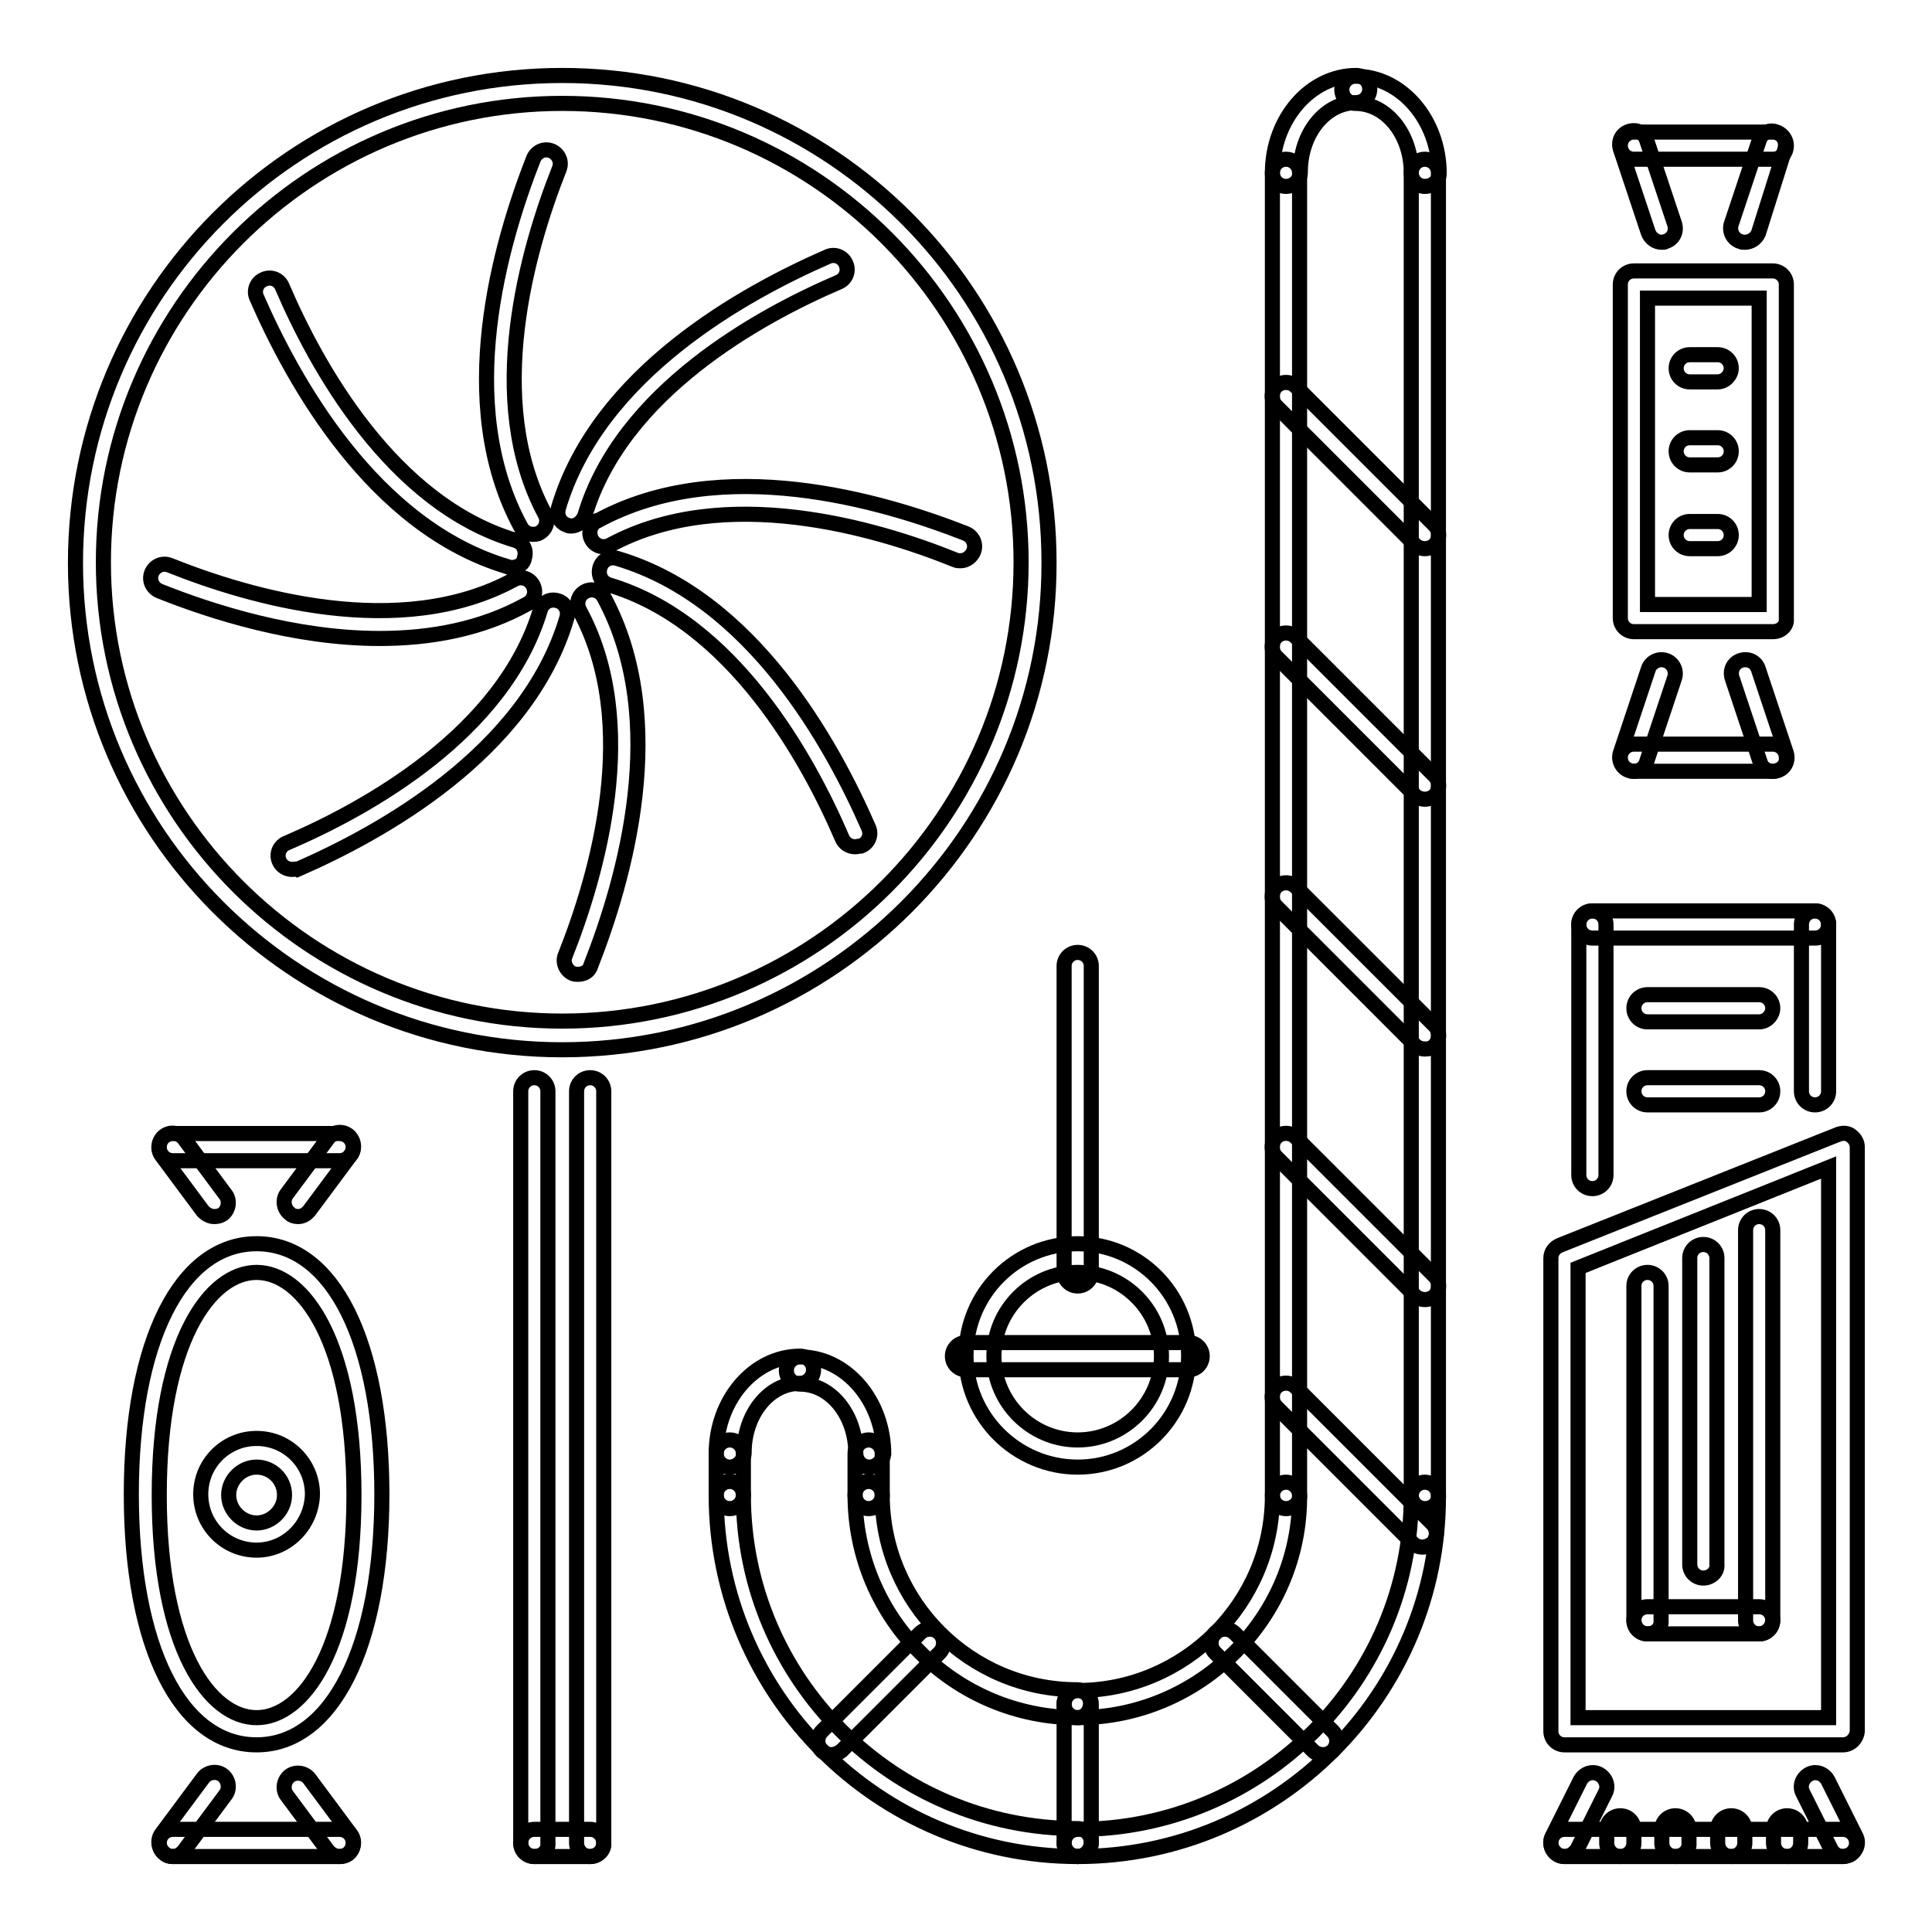
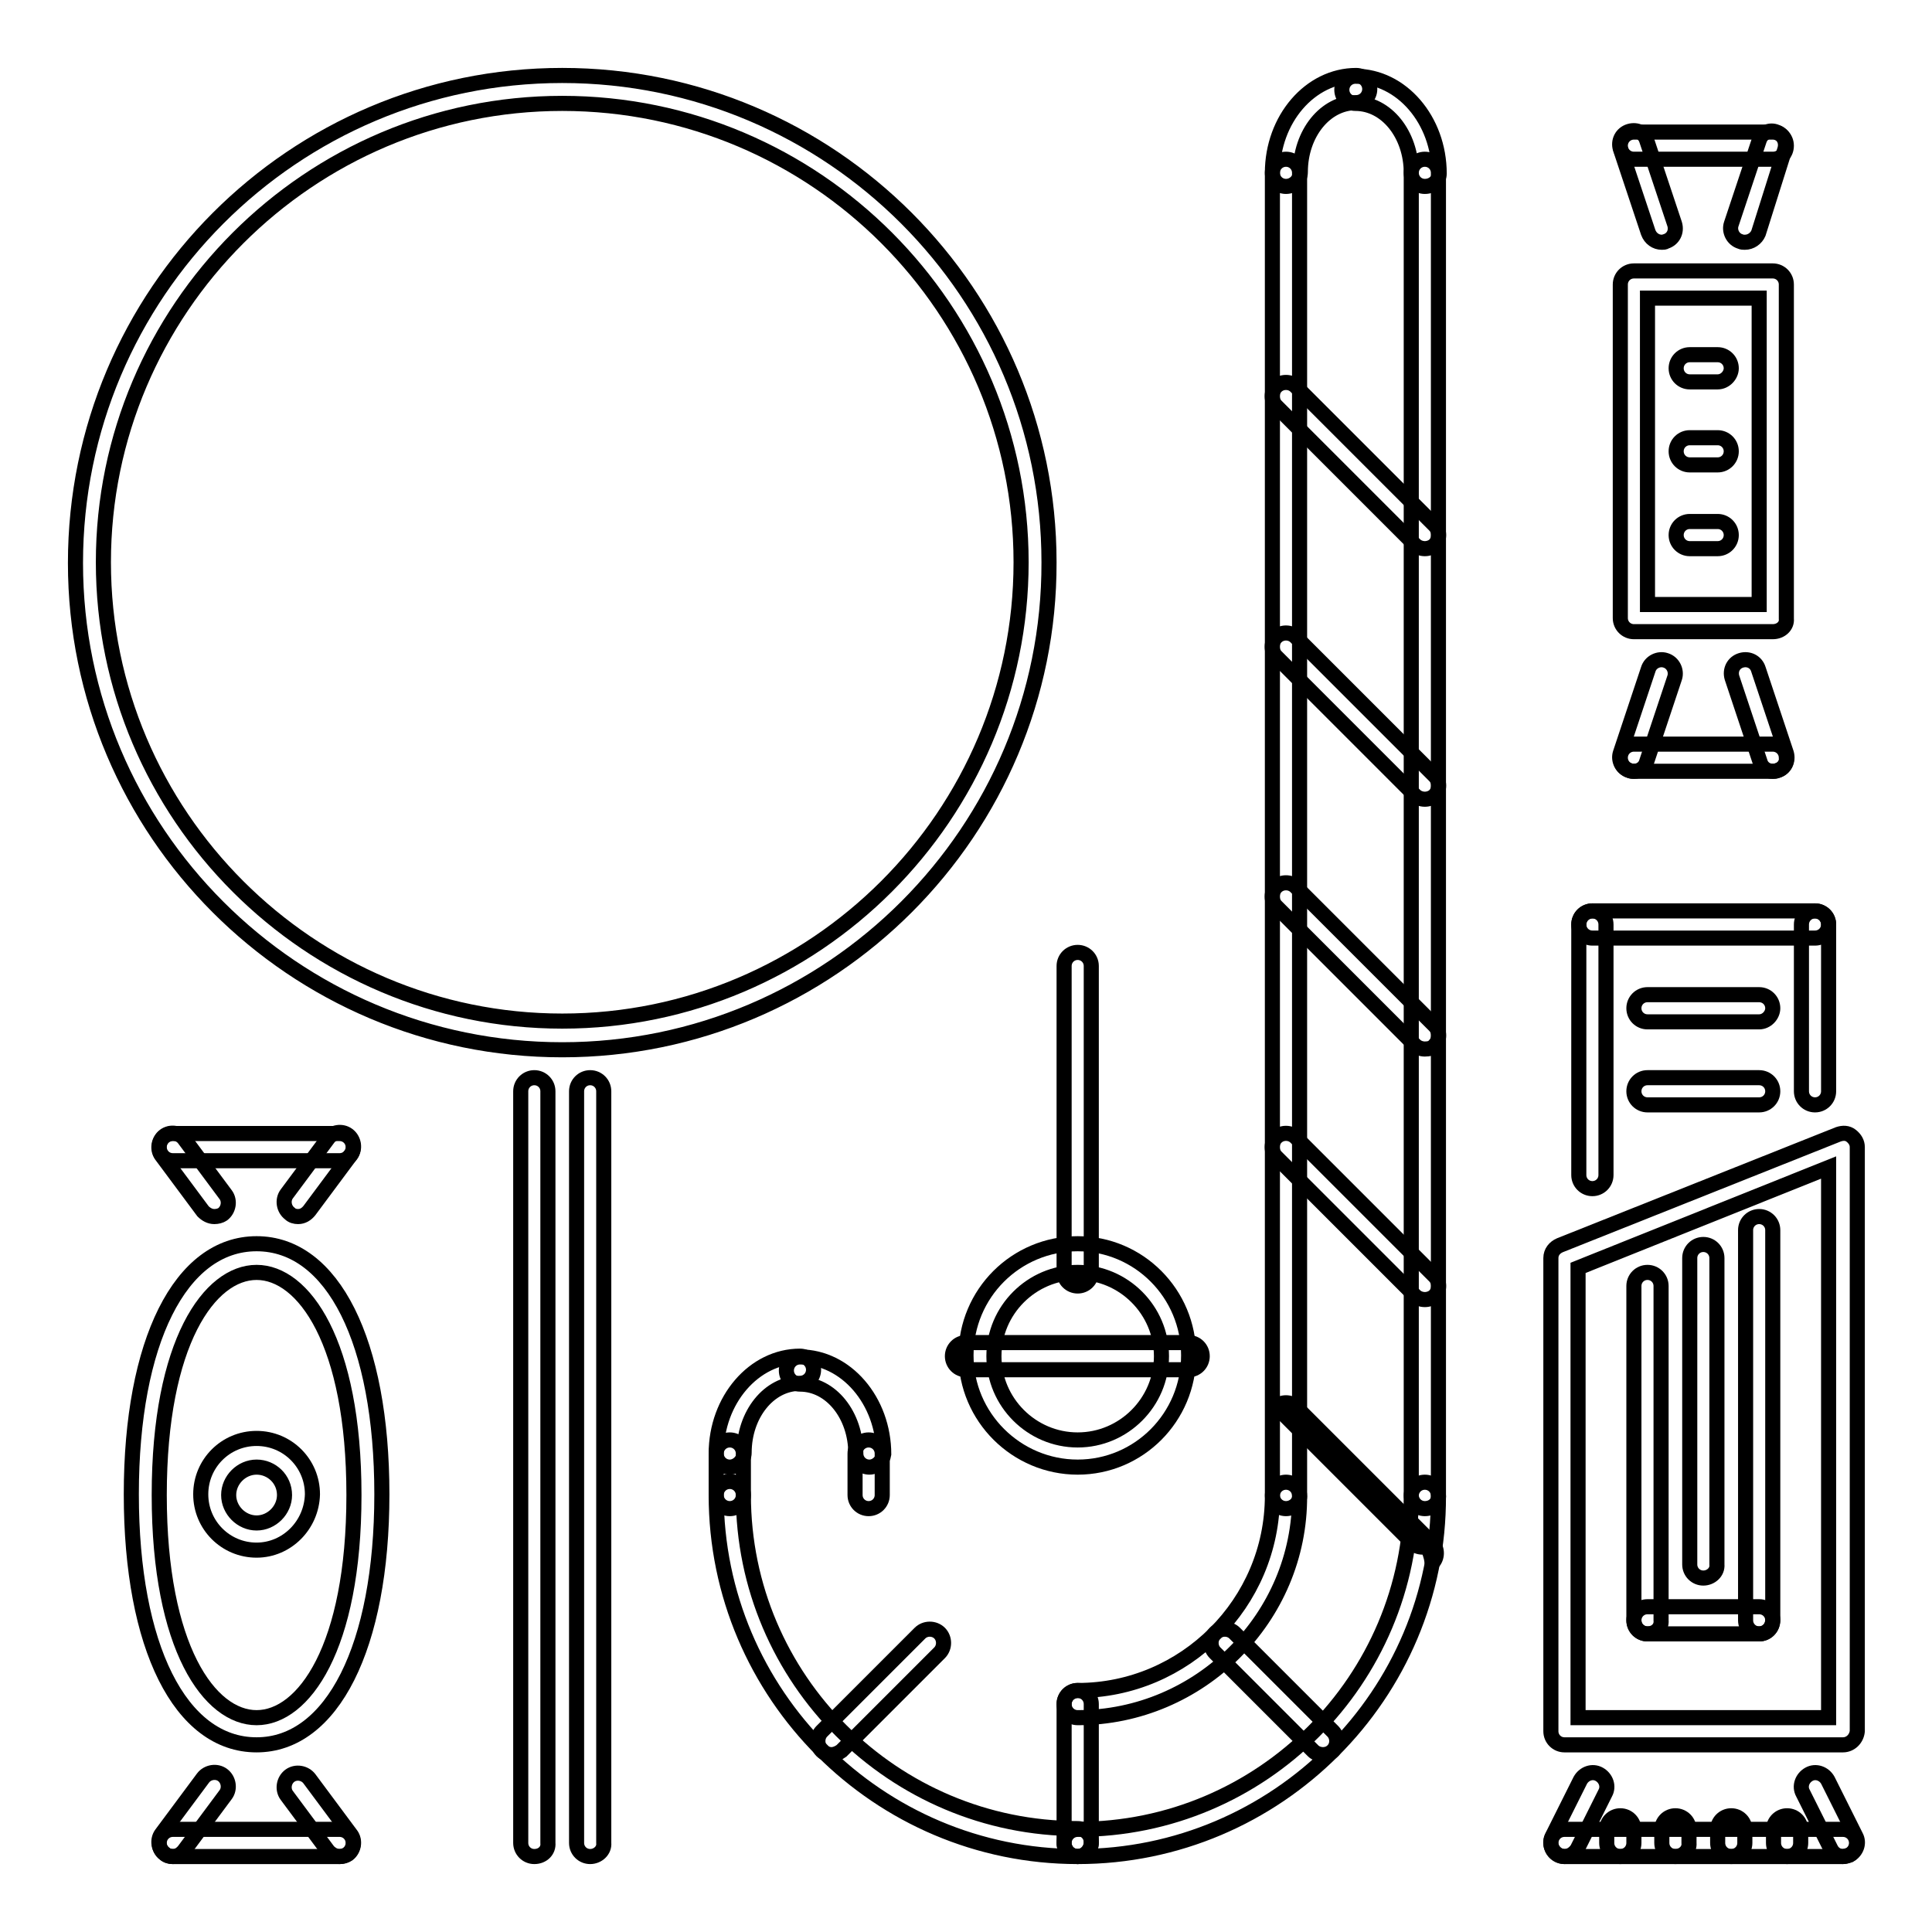
<svg xmlns="http://www.w3.org/2000/svg" version="1.1" x="0px" y="0px" viewBox="0 0 256 256" enable-background="new 0 0 256 256" xml:space="preserve">
  <g>
    <path stroke-width="2" fill-opacity="0" stroke="#000000" d="M74.5,139.1c-35.6,0-64.5-28.9-64.5-64.5C10,38.9,38.9,10,74.5,10s64.5,28.9,64.5,64.5 C139.1,110.1,110.1,139.1,74.5,139.1z M74.5,13.7C41,13.7,13.7,41,13.7,74.5s27.3,60.8,60.8,60.8s60.8-27.3,60.8-60.8 S108.1,13.7,74.5,13.7L74.5,13.7z M78.2,246c-1,0-1.8-0.8-1.8-1.8v0v-99.6c0-1,0.8-1.8,1.8-1.8s1.8,0.8,1.8,1.8v99.6 C80.1,245.2,79.2,246,78.2,246C78.2,246,78.2,246,78.2,246z M70.8,246c-1,0-1.8-0.8-1.8-1.8v0v-99.6c0-1,0.8-1.8,1.8-1.8 s1.8,0.8,1.8,1.8v99.6C72.7,245.2,71.9,246,70.8,246C70.8,246,70.8,246,70.8,246z" />
-     <path stroke-width="2" fill-opacity="0" stroke="#000000" d="M78.2,246h-7.4c-1,0-1.8-0.8-1.8-1.8s0.8-1.8,1.8-1.8h7.4c1,0,1.8,0.8,1.8,1.8S79.2,246,78.2,246z  M70.6,70.8c-0.7,0-1.3-0.4-1.6-1c-8.9-16.4-2.7-37.6,1.7-48.8c0.4-0.9,1.4-1.4,2.4-1c0,0,0,0,0,0c0.9,0.4,1.4,1.4,1,2.4 c0,0,0,0,0,0C69.9,33,64.1,53,72.2,68.1c0.5,0.9,0.2,2-0.7,2.5c0,0,0,0,0,0C71.2,70.8,70.9,70.8,70.6,70.8z M76.6,129.1 c-0.2,0-0.5,0-0.7-0.1c-0.9-0.4-1.4-1.5-1-2.4l0,0C79.1,116,85,96,76.8,80.9c-0.5-0.9-0.2-2,0.7-2.5c0.9-0.5,2-0.2,2.5,0.7 c8.9,16.4,2.7,37.6-1.7,48.8C78.1,128.7,77.4,129.1,76.6,129.1z M67.8,75.2c-0.2,0-0.4,0-0.5-0.1c-17.9-5.3-28.5-24.7-33.3-35.7 c-0.4-0.9,0-2,1-2.4c0.9-0.4,2,0,2.4,1c0,0,0,0,0,0c4.5,10.5,14.5,28.7,30.9,33.6c1,0.3,1.5,1.3,1.2,2.3 C69.4,74.7,68.7,75.2,67.8,75.2z M113.3,112.2c-0.7,0-1.4-0.4-1.7-1.1c-4.5-10.5-14.5-28.7-30.9-33.6c-1-0.3-1.5-1.3-1.2-2.3 c0,0,0,0,0,0c0.3-1,1.3-1.5,2.3-1.2c17.9,5.3,28.5,24.7,33.3,35.7c0.4,0.9,0,2-1,2.4c0,0,0,0,0,0 C113.8,112.1,113.6,112.2,113.3,112.2z M50.3,84.6c-11.2,0-22.2-3.5-29.2-6.3c-0.9-0.4-1.4-1.4-1-2.4c0,0,0,0,0,0 c0.4-0.9,1.4-1.4,2.4-1c0,0,0,0,0,0C33,79.1,53,85,68.1,76.8c0.9-0.5,2-0.2,2.5,0.7c0,0,0,0,0,0c0.5,0.9,0.2,2-0.7,2.5c0,0,0,0,0,0 C63.8,83.4,57,84.6,50.3,84.6z M127.3,74.3c-0.2,0-0.5,0-0.7-0.1C116,69.9,96,64.1,80.9,72.2c-0.9,0.5-2,0.2-2.5-0.7 c-0.5-0.9-0.2-2,0.7-2.5c0,0,0.1,0,0.1,0c16.4-8.9,37.6-2.7,48.8,1.7c0.9,0.4,1.4,1.4,1,2.4C128.7,73.8,128,74.3,127.3,74.3z  M38.7,115.2c-0.7,0-1.4-0.4-1.7-1.1c-0.4-0.9,0-2,1-2.4c10.5-4.5,28.7-14.5,33.6-30.9c0.3-1,1.3-1.5,2.3-1.2 c1,0.3,1.5,1.3,1.2,2.3c0,0,0,0,0,0c-5.3,17.9-24.7,28.5-35.7,33.3C39.2,115.1,39,115.2,38.7,115.2z M75.7,69.7 c-0.2,0-0.4,0-0.5-0.1c-1-0.3-1.5-1.3-1.2-2.3l0,0c5.3-17.9,24.7-28.5,35.7-33.3c0.9-0.4,2,0,2.4,1c0.4,0.9,0,2-1,2.4c0,0,0,0,0,0 c-10.5,4.5-28.7,14.5-33.6,30.9C77.2,69.1,76.5,69.7,75.7,69.7z M142.8,227.6c-16.3,0-29.5-13.2-29.5-29.5c0-1,0.8-1.8,1.8-1.8 s1.8,0.8,1.8,1.8c0,14.2,11.6,25.8,25.8,25.8c1,0,1.8,0.8,1.8,1.8S143.8,227.6,142.8,227.6z" />
    <path stroke-width="2" fill-opacity="0" stroke="#000000" d="M142.8,227.6c-1,0-1.8-0.8-1.8-1.8s0.8-1.8,1.8-1.8c14.2,0,25.8-11.6,25.8-25.8c0-1,0.8-1.8,1.8-1.8 c1,0,1.8,0.8,1.8,1.8C172.3,214.3,159,227.6,142.8,227.6L142.8,227.6z M142.8,246c-26.4,0-47.9-21.5-47.9-47.9c0-1,0.8-1.8,1.8-1.8 s1.8,0.8,1.8,1.8c0,24.4,19.9,44.2,44.3,44.2c1,0,1.8,0.8,1.8,1.8S143.8,246,142.8,246L142.8,246z" />
    <path stroke-width="2" fill-opacity="0" stroke="#000000" d="M142.8,246c-1,0-1.8-0.8-1.8-1.8s0.8-1.8,1.8-1.8c24.4,0,44.2-19.8,44.2-44.2c0-1,0.8-1.8,1.8-1.8 s1.8,0.8,1.8,1.8C190.7,224.5,169.2,246,142.8,246L142.8,246z M170.4,199.9c-1,0-1.8-0.8-1.8-1.8v0V22.9c0-1,0.8-1.8,1.8-1.8 c1,0,1.8,0.8,1.8,1.8v175.2C172.3,199.1,171.4,199.9,170.4,199.9C170.4,199.9,170.4,199.9,170.4,199.9z" />
    <path stroke-width="2" fill-opacity="0" stroke="#000000" d="M188.8,199.9c-1,0-1.8-0.8-1.8-1.8c0,0,0,0,0,0V22.9c0-1,0.8-1.8,1.8-1.8s1.8,0.8,1.8,1.8v175.2 C190.7,199.1,189.9,199.9,188.8,199.9C188.8,199.9,188.8,199.9,188.8,199.9z M170.4,24.7c-1,0-1.8-0.8-1.8-1.8c0,0,0,0,0,0 c0-7.1,5-12.9,11.1-12.9c1,0,1.8,0.8,1.8,1.8c0,0,0,0,0,0c0,1-0.8,1.8-1.8,1.8c0,0,0,0,0,0c-4.1,0-7.4,4.1-7.4,9.2 C172.3,23.9,171.4,24.7,170.4,24.7C170.4,24.7,170.4,24.7,170.4,24.7L170.4,24.7z" />
    <path stroke-width="2" fill-opacity="0" stroke="#000000" d="M188.8,24.7c-1,0-1.8-0.8-1.8-1.8c0,0,0,0,0,0c0-5.1-3.3-9.2-7.4-9.2c-1,0-1.8-0.8-1.8-1.8c0,0,0,0,0,0 c0-1,0.8-1.8,1.8-1.8c0,0,0,0,0,0c6.1,0,11.1,5.8,11.1,12.9C190.7,23.9,189.9,24.7,188.8,24.7L188.8,24.7z M96.7,194.4 c-1,0-1.8-0.8-1.8-1.8c0,0,0,0,0,0c0-7.1,5-12.9,11.1-12.9c1,0,1.8,0.8,1.8,1.8v0c0,1-0.8,1.8-1.8,1.8c0,0,0,0,0,0 c-4.1,0-7.4,4.1-7.4,9.2C98.6,193.5,97.7,194.4,96.7,194.4C96.7,194.4,96.7,194.4,96.7,194.4z" />
    <path stroke-width="2" fill-opacity="0" stroke="#000000" d="M115.2,194.4c-1,0-1.8-0.8-1.8-1.8v0c0-5.1-3.3-9.2-7.4-9.2c-1,0-1.8-0.8-1.8-1.8c0,0,0,0,0,0 c0-1,0.8-1.8,1.8-1.8c0,0,0,0,0,0c6.1,0,11.1,5.8,11.1,12.9C117,193.5,116.2,194.4,115.2,194.4 C115.2,194.4,115.2,194.4,115.2,194.4z M96.7,199.9c-1,0-1.8-0.8-1.8-1.8v0v-5.5c0-1,0.8-1.8,1.8-1.8s1.8,0.8,1.8,1.8v5.5 C98.5,199.1,97.7,199.9,96.7,199.9C96.7,199.9,96.7,199.9,96.7,199.9z" />
    <path stroke-width="2" fill-opacity="0" stroke="#000000" d="M115.1,199.9c-1,0-1.8-0.8-1.8-1.8c0,0,0,0,0,0v-5.5c0-1,0.8-1.8,1.8-1.8s1.8,0.8,1.8,1.8v5.5 C116.9,199.1,116.1,199.9,115.1,199.9C115.1,199.9,115.1,199.9,115.1,199.9z M188.8,72.7c-0.5,0-1-0.2-1.3-0.5l-18.4-18.4 c-0.7-0.7-0.7-1.9,0-2.6c0.7-0.7,1.9-0.7,2.6,0l18.4,18.4c0.7,0.7,0.7,1.9,0,2.6C189.8,72.5,189.3,72.7,188.8,72.7z M188.8,105.9 c-0.5,0-1-0.2-1.3-0.5l-18.4-18.4c-0.7-0.7-0.7-1.9,0-2.6c0,0,0,0,0,0c0.7-0.7,1.9-0.7,2.6,0c0,0,0,0,0,0l18.4,18.4 c0.7,0.7,0.7,1.9,0,2.6C189.8,105.7,189.3,105.9,188.8,105.9L188.8,105.9z M188.8,139c-0.5,0-1-0.2-1.3-0.5l-18.4-18.4 c-0.7-0.7-0.7-1.9,0-2.6l0,0c0.7-0.7,1.9-0.7,2.6,0c0,0,0,0,0,0l18.4,18.4c0.7,0.7,0.7,1.9,0,2.6l0,0 C189.8,138.9,189.3,139,188.8,139L188.8,139z M188.8,172.2c-0.5,0-1-0.2-1.3-0.5l-18.4-18.4c-0.7-0.7-0.7-1.9,0-2.6s1.9-0.7,2.6,0 c0,0,0,0,0,0l18.4,18.4c0.7,0.7,0.7,1.9,0,2.6C189.8,172,189.3,172.2,188.8,172.2z" />
-     <path stroke-width="2" fill-opacity="0" stroke="#000000" d="M188.5,205c-0.5,0-1-0.2-1.3-0.5l-18.1-18.1c-0.7-0.7-0.7-1.9,0-2.6h0c0.7-0.7,1.9-0.7,2.6,0c0,0,0,0,0,0 l18.1,18.1c0.7,0.7,0.7,1.9,0,2.6C189.4,204.8,188.9,205,188.5,205L188.5,205z" />
+     <path stroke-width="2" fill-opacity="0" stroke="#000000" d="M188.5,205c-0.5,0-1-0.2-1.3-0.5l-18.1-18.1h0c0.7-0.7,1.9-0.7,2.6,0c0,0,0,0,0,0 l18.1,18.1c0.7,0.7,0.7,1.9,0,2.6C189.4,204.8,188.9,205,188.5,205L188.5,205z" />
    <path stroke-width="2" fill-opacity="0" stroke="#000000" d="M142.8,246c-1,0-1.8-0.8-1.8-1.8v0v-18.4c0-1,0.8-1.8,1.8-1.8c1,0,1.8,0.8,1.8,1.8v18.4 C144.6,245.2,143.8,246,142.8,246L142.8,246z" />
    <path stroke-width="2" fill-opacity="0" stroke="#000000" d="M175.3,232.5c-0.5,0-1-0.2-1.3-0.5l-13-13c-0.7-0.7-0.7-1.9,0-2.6l0,0c0.7-0.7,1.9-0.7,2.6,0c0,0,0,0,0,0 l13,13c0.7,0.7,0.7,1.9,0,2.6c0,0,0,0,0,0C176.3,232.3,175.8,232.5,175.3,232.5L175.3,232.5z" />
    <path stroke-width="2" fill-opacity="0" stroke="#000000" d="M110.2,232.5c-0.5,0-1-0.2-1.3-0.5c-0.7-0.7-0.7-1.9,0-2.6l0,0l13-13c0.7-0.7,1.9-0.7,2.6,0h0 c0.7,0.7,0.7,1.9,0,2.6c0,0,0,0,0,0l-13,13C111.1,232.3,110.6,232.5,110.2,232.5L110.2,232.5z" />
    <path stroke-width="2" fill-opacity="0" stroke="#000000" d="M234.9,83.7h-18.4c-1,0-1.8-0.8-1.8-1.8c0,0,0,0,0,0V37.7c0-1,0.8-1.8,1.8-1.8c0,0,0,0,0,0h18.4 c1,0,1.8,0.8,1.8,1.8c0,0,0,0,0,0v44.3C236.8,82.9,236,83.7,234.9,83.7C234.9,83.7,234.9,83.7,234.9,83.7L234.9,83.7z M218.3,80.1 h14.8V39.5h-14.8V80.1z M220.2,32.1c-0.8,0-1.5-0.5-1.8-1.3l-3.7-11.1c-0.3-1,0.2-2,1.2-2.3c1-0.3,2,0.2,2.3,1.2c0,0,0,0,0,0 l3.7,11.1c0.3,1-0.2,2-1.2,2.3C220.6,32.1,220.4,32.1,220.2,32.1z" />
    <path stroke-width="2" fill-opacity="0" stroke="#000000" d="M234.9,21.1h-18.4c-1,0-1.8-0.8-1.8-1.8s0.8-1.8,1.8-1.8h18.4c1,0,1.8,0.8,1.8,1.8S236,21.1,234.9,21.1z" />
    <path stroke-width="2" fill-opacity="0" stroke="#000000" d="M231.2,32.1c-0.2,0-0.4,0-0.6-0.1c-1-0.3-1.5-1.4-1.2-2.3l3.7-11.1c0.3-1,1.4-1.5,2.3-1.1 c0.9,0.3,1.4,1.3,1.1,2.3L233,30.9C232.7,31.6,232,32.1,231.2,32.1z M234.9,102.2c-0.8,0-1.5-0.5-1.7-1.3l-3.7-11.1 c-0.3-1,0.2-2,1.2-2.3c1-0.3,2,0.2,2.3,1.2c0,0,0,0,0,0l3.7,11.1c0.3,1-0.2,2-1.2,2.3C235.3,102.2,235.1,102.2,234.9,102.2 L234.9,102.2z" />
    <path stroke-width="2" fill-opacity="0" stroke="#000000" d="M234.9,102.2h-18.4c-1,0-1.8-0.8-1.8-1.8c0-1,0.8-1.8,1.8-1.8h18.4c1,0,1.8,0.8,1.8,1.8 C236.8,101.4,236,102.2,234.9,102.2z" />
    <path stroke-width="2" fill-opacity="0" stroke="#000000" d="M216.5,102.2c-0.2,0-0.4,0-0.6-0.1c-1-0.3-1.5-1.4-1.2-2.3l3.7-11.1c0.3-1,1.4-1.5,2.3-1.2 c1,0.3,1.5,1.4,1.2,2.3l-3.7,11.1C218,101.7,217.3,102.2,216.5,102.2z" />
    <path stroke-width="2" fill-opacity="0" stroke="#000000" d="M227.6,50.6h-3.7c-1,0-1.8-0.8-1.8-1.8c0-1,0.8-1.8,1.8-1.8h3.7c1,0,1.8,0.8,1.8,1.8 C229.4,49.7,228.6,50.6,227.6,50.6z" />
    <path stroke-width="2" fill-opacity="0" stroke="#000000" d="M227.6,61.6h-3.7c-1,0-1.8-0.8-1.8-1.8s0.8-1.8,1.8-1.8h3.7c1,0,1.8,0.8,1.8,1.8S228.6,61.6,227.6,61.6z" />
    <path stroke-width="2" fill-opacity="0" stroke="#000000" d="M227.6,72.7h-3.7c-1,0-1.8-0.8-1.8-1.8c0,0,0,0,0,0c0-1,0.8-1.8,1.8-1.8c0,0,0,0,0,0h3.7 c1,0,1.8,0.8,1.8,1.8c0,0,0,0,0,0C229.4,71.9,228.6,72.7,227.6,72.7L227.6,72.7z" />
    <path stroke-width="2" fill-opacity="0" stroke="#000000" d="M28.4,161.2c-0.6,0-1.1-0.3-1.5-0.7l-5.5-7.4c-0.6-0.8-0.4-2,0.4-2.6c0,0,0,0,0,0c0.8-0.6,2-0.4,2.6,0.4 l5.5,7.4c0.6,0.8,0.4,2-0.4,2.6C29.2,161.1,28.8,161.2,28.4,161.2L28.4,161.2z" />
    <path stroke-width="2" fill-opacity="0" stroke="#000000" d="M45,153.8H22.9c-1,0-1.8-0.8-1.8-1.8s0.8-1.8,1.8-1.8H45c1,0,1.8,0.8,1.8,1.8S46,153.8,45,153.8z" />
    <path stroke-width="2" fill-opacity="0" stroke="#000000" d="M39.5,161.2c-0.4,0-0.8-0.1-1.1-0.4c-0.8-0.6-1-1.8-0.4-2.6c0,0,0,0,0,0l5.5-7.4c0.6-0.8,1.8-1,2.6-0.4 c0.8,0.6,1,1.8,0.4,2.6l0,0l-5.5,7.4C40.6,160.9,40.1,161.2,39.5,161.2z M45,246c-0.6,0-1.1-0.3-1.5-0.7l-5.5-7.4 c-0.6-0.8-0.4-2,0.4-2.6c0,0,0,0,0,0c0.8-0.6,2-0.4,2.6,0.4l5.5,7.4c0.6,0.8,0.4,2-0.4,2.6C45.8,245.9,45.4,246,45,246z" />
    <path stroke-width="2" fill-opacity="0" stroke="#000000" d="M45,246H22.9c-1,0-1.8-0.8-1.8-1.8s0.8-1.8,1.8-1.8H45c1,0,1.8,0.8,1.8,1.8S46,246,45,246z" />
    <path stroke-width="2" fill-opacity="0" stroke="#000000" d="M22.9,246c-0.4,0-0.8-0.1-1.1-0.4c-0.8-0.6-1-1.8-0.4-2.6c0,0,0,0,0,0l5.5-7.4c0.6-0.8,1.8-1,2.6-0.4 c0.8,0.6,1,1.8,0.4,2.6c0,0,0,0,0,0l-5.5,7.4C24,245.7,23.5,246,22.9,246z" />
    <path stroke-width="2" fill-opacity="0" stroke="#000000" d="M34,231.2c-10.1,0-16.6-13-16.6-33.2c0-20.2,6.5-33.2,16.6-33.2c10.1,0,16.6,13,16.6,33.2 C50.6,218.2,44,231.2,34,231.2z M34,168.6c-6.2,0-12.9,9.2-12.9,29.5s6.7,29.5,12.9,29.5c6.2,0,12.9-9.2,12.9-29.5 S40.2,168.6,34,168.6z" />
    <path stroke-width="2" fill-opacity="0" stroke="#000000" d="M34,205.4c-4.1,0-7.4-3.3-7.4-7.4c0-4.1,3.3-7.4,7.4-7.4c4.1,0,7.4,3.3,7.4,7.4 C41.3,202.1,38,205.4,34,205.4z M34,194.4c-2,0-3.7,1.7-3.7,3.7c0,2,1.7,3.7,3.7,3.7c2,0,3.7-1.7,3.7-3.7 C37.7,196,36,194.4,34,194.4z" />
    <path stroke-width="2" fill-opacity="0" stroke="#000000" d="M142.8,170.4c-1,0-1.8-0.8-1.8-1.8c0,0,0,0,0,0l0-40.6c0-1,0.8-1.8,1.8-1.8c0,0,0,0,0,0 c1,0,1.8,0.8,1.8,1.8c0,0,0,0,0,0l0,40.6C144.6,169.6,143.8,170.4,142.8,170.4z" />
    <path stroke-width="2" fill-opacity="0" stroke="#000000" d="M142.8,194.4c-8.1,0-14.8-6.6-14.8-14.8s6.6-14.8,14.8-14.8c8.1,0,14.7,6.6,14.7,14.8 S150.9,194.4,142.8,194.4z M142.8,168.6c-6.1,0-11.1,5-11.1,11.1s5,11.1,11.1,11.1c6.1,0,11.1-5,11.1-11.1S148.9,168.6,142.8,168.6 z" />
    <path stroke-width="2" fill-opacity="0" stroke="#000000" d="M157.5,181.5H128c-1,0-1.8-0.8-1.8-1.8s0.8-1.8,1.8-1.8h29.5c1,0,1.8,0.8,1.8,1.8S158.5,181.5,157.5,181.5z " />
    <path stroke-width="2" fill-opacity="0" stroke="#000000" d="M244.2,231.2h-36.9c-1,0-1.8-0.8-1.8-1.8v0v-62.7c0-0.8,0.5-1.4,1.2-1.7l36.9-14.7c0.6-0.2,1.2-0.2,1.7,0.2 s0.8,0.9,0.8,1.5v77.4C246,230.4,245.2,231.2,244.2,231.2C244.2,231.2,244.2,231.2,244.2,231.2L244.2,231.2z M209.1,227.6h33.2 v-72.9L209.1,168V227.6z" />
    <path stroke-width="2" fill-opacity="0" stroke="#000000" d="M207.3,246c-0.3,0-0.6-0.1-0.8-0.2c-0.9-0.5-1.3-1.6-0.8-2.5c0,0,0,0,0,0l3.7-7.4c0.5-0.9,1.6-1.3,2.5-0.8 c0,0,0,0,0,0c0.9,0.5,1.3,1.6,0.8,2.5l-3.7,7.4C208.6,245.6,208,246,207.3,246L207.3,246z" />
    <path stroke-width="2" fill-opacity="0" stroke="#000000" d="M244.2,246h-36.9c-1,0-1.8-0.8-1.8-1.8s0.8-1.8,1.8-1.8h36.9c1,0,1.8,0.8,1.8,1.8S245.2,246,244.2,246z" />
    <path stroke-width="2" fill-opacity="0" stroke="#000000" d="M244.2,246c-0.7,0-1.3-0.4-1.6-1l-3.7-7.4c-0.5-0.9-0.1-2,0.8-2.5c0,0,0,0,0,0c0.9-0.5,2-0.1,2.5,0.8 l3.7,7.4c0.5,0.9,0.1,2-0.8,2.5C244.7,245.9,244.4,246,244.2,246z" />
    <path stroke-width="2" fill-opacity="0" stroke="#000000" d="M211,157.5c-1,0-1.8-0.8-1.8-1.8c0,0,0,0,0,0v-33.2c0-1,0.8-1.8,1.8-1.8c1,0,1.8,0.8,1.8,1.8v33.2 C212.8,156.7,212,157.5,211,157.5L211,157.5z" />
    <path stroke-width="2" fill-opacity="0" stroke="#000000" d="M240.5,146.4c-1,0-1.8-0.8-1.8-1.8c0,0,0,0,0,0v-22.1c0-1,0.8-1.8,1.8-1.8c0,0,0,0,0,0c1,0,1.8,0.8,1.8,1.8 c0,0,0,0,0,0v22.1C242.3,145.6,241.5,146.4,240.5,146.4C240.5,146.4,240.5,146.4,240.5,146.4z" />
    <path stroke-width="2" fill-opacity="0" stroke="#000000" d="M240.5,124.3H211c-1,0-1.8-0.8-1.8-1.8s0.8-1.8,1.8-1.8h29.5c1,0,1.8,0.8,1.8,1.8S241.5,124.3,240.5,124.3z " />
    <path stroke-width="2" fill-opacity="0" stroke="#000000" d="M233.1,135.4h-14.8c-1,0-1.8-0.8-1.8-1.8c0-1,0.8-1.8,1.8-1.8h14.8c1,0,1.8,0.8,1.8,1.8 C234.9,134.5,234.1,135.4,233.1,135.4z" />
    <path stroke-width="2" fill-opacity="0" stroke="#000000" d="M233.1,146.4h-14.8c-1,0-1.8-0.8-1.8-1.8s0.8-1.8,1.8-1.8h14.8c1,0,1.8,0.8,1.8,1.8 S234.1,146.4,233.1,146.4z" />
    <path stroke-width="2" fill-opacity="0" stroke="#000000" d="M218.3,216.5c-1,0-1.8-0.8-1.8-1.8l0,0v-44.3c0-1,0.8-1.8,1.8-1.8s1.8,0.8,1.8,1.8v44.3 C220.2,215.7,219.4,216.5,218.3,216.5C218.3,216.5,218.3,216.5,218.3,216.5z" />
    <path stroke-width="2" fill-opacity="0" stroke="#000000" d="M233.1,216.5h-14.8c-1,0-1.8-0.8-1.8-1.8l0,0c0-1,0.8-1.8,1.8-1.8c0,0,0,0,0,0h14.8c1,0,1.8,0.8,1.8,1.8 c0,0,0,0,0,0C234.9,215.7,234.1,216.5,233.1,216.5L233.1,216.5z" />
    <path stroke-width="2" fill-opacity="0" stroke="#000000" d="M233.1,216.5c-1,0-1.8-0.8-1.8-1.8l0,0V163c0-1,0.8-1.8,1.8-1.8c0,0,0,0,0,0c1,0,1.8,0.8,1.8,1.8 c0,0,0,0,0,0v51.6C234.9,215.7,234.1,216.5,233.1,216.5L233.1,216.5z" />
    <path stroke-width="2" fill-opacity="0" stroke="#000000" d="M225.7,209.1c-1,0-1.8-0.8-1.8-1.8c0,0,0,0,0,0v-40.6c0-1,0.8-1.8,1.8-1.8h0c1,0,1.8,0.8,1.8,1.8 c0,0,0,0,0,0v40.6C227.6,208.3,226.7,209.1,225.7,209.1C225.7,209.1,225.7,209.1,225.7,209.1L225.7,209.1z" />
    <path stroke-width="2" fill-opacity="0" stroke="#000000" d="M214.7,246c-1,0-1.8-0.8-1.8-1.8v0v-1.8c0-1,0.8-1.8,1.8-1.8s1.8,0.8,1.8,1.8v1.8 C216.5,245.2,215.7,246,214.7,246L214.7,246z" />
    <path stroke-width="2" fill-opacity="0" stroke="#000000" d="M222,246c-1,0-1.8-0.8-1.8-1.8c0,0,0,0,0,0v-1.8c0-1,0.8-1.8,1.8-1.8c1,0,1.8,0.8,1.8,1.8v1.8 C223.9,245.2,223,246,222,246C222,246,222,246,222,246z" />
    <path stroke-width="2" fill-opacity="0" stroke="#000000" d="M229.4,246c-1,0-1.8-0.8-1.8-1.8c0,0,0,0,0,0v-1.8c0-1,0.8-1.8,1.8-1.8s1.8,0.8,1.8,1.8v1.8 C231.2,245.2,230.4,246,229.4,246C229.4,246,229.4,246,229.4,246z" />
    <path stroke-width="2" fill-opacity="0" stroke="#000000" d="M236.8,246c-1,0-1.8-0.8-1.8-1.8c0,0,0,0,0,0v-1.8c0-1,0.8-1.8,1.8-1.8c1,0,1.8,0.8,1.8,1.8v1.8 C238.6,245.2,237.8,246,236.8,246C236.8,246,236.8,246,236.8,246z" />
  </g>
</svg>